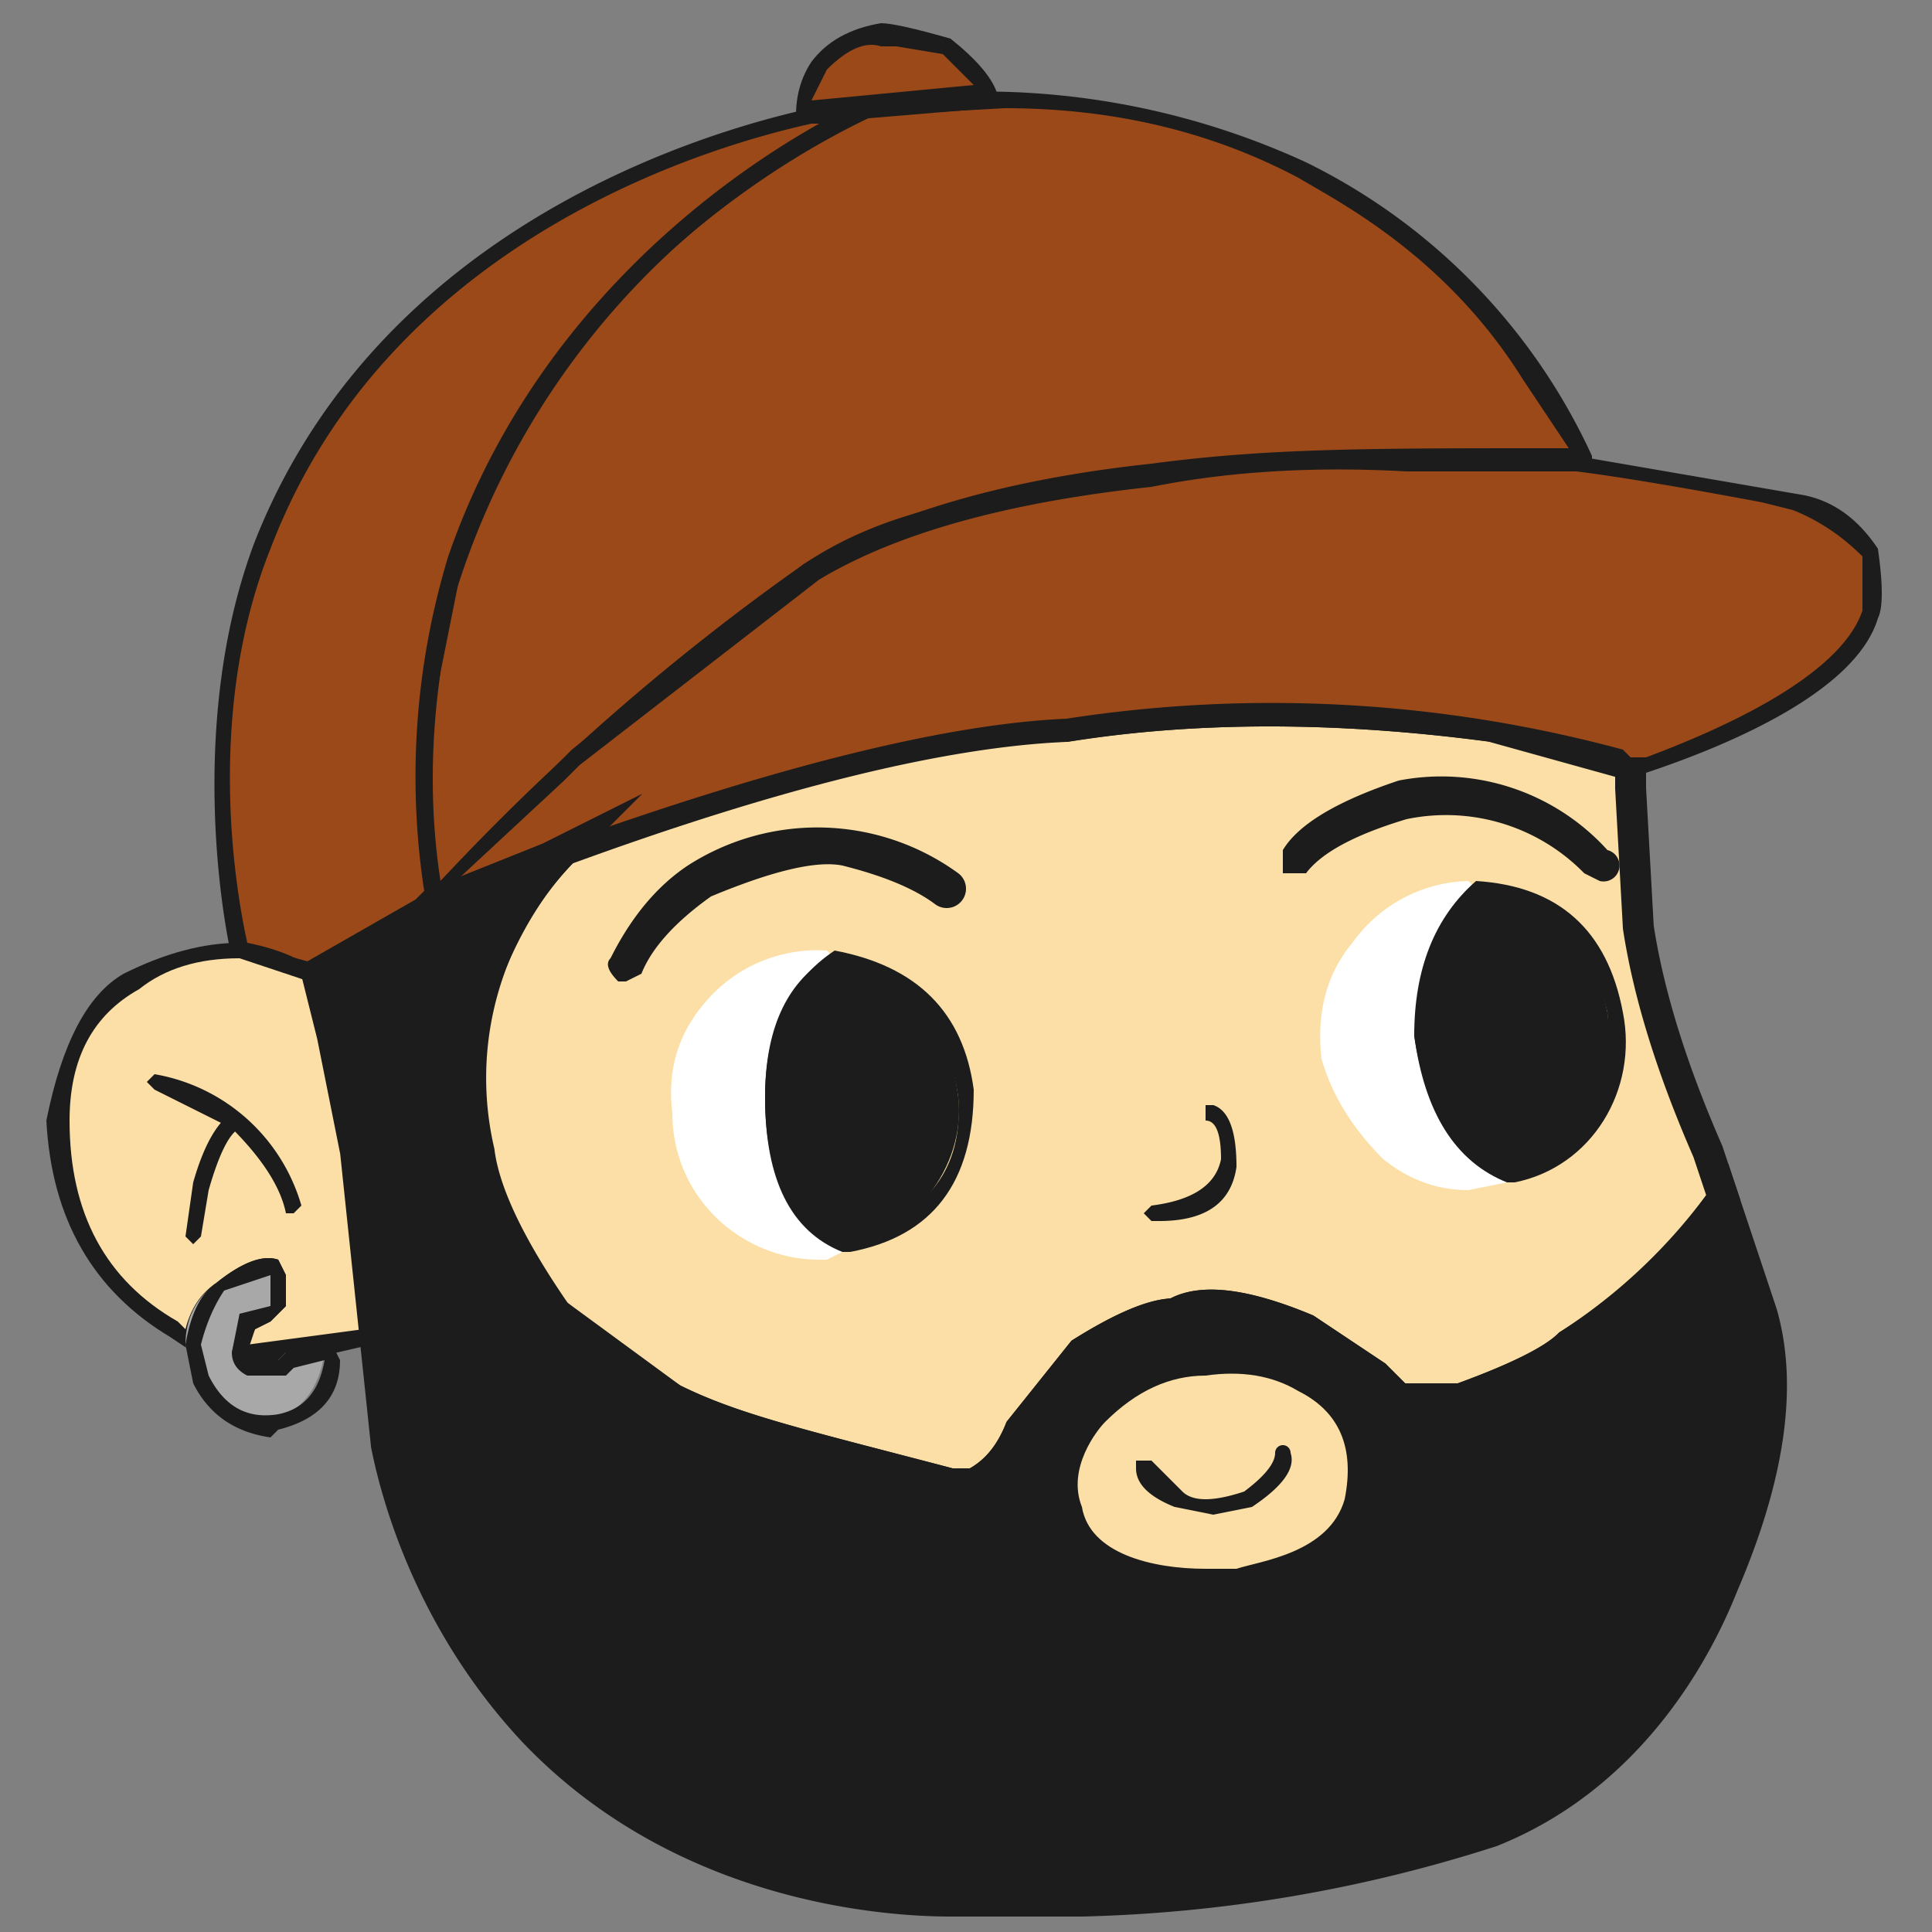
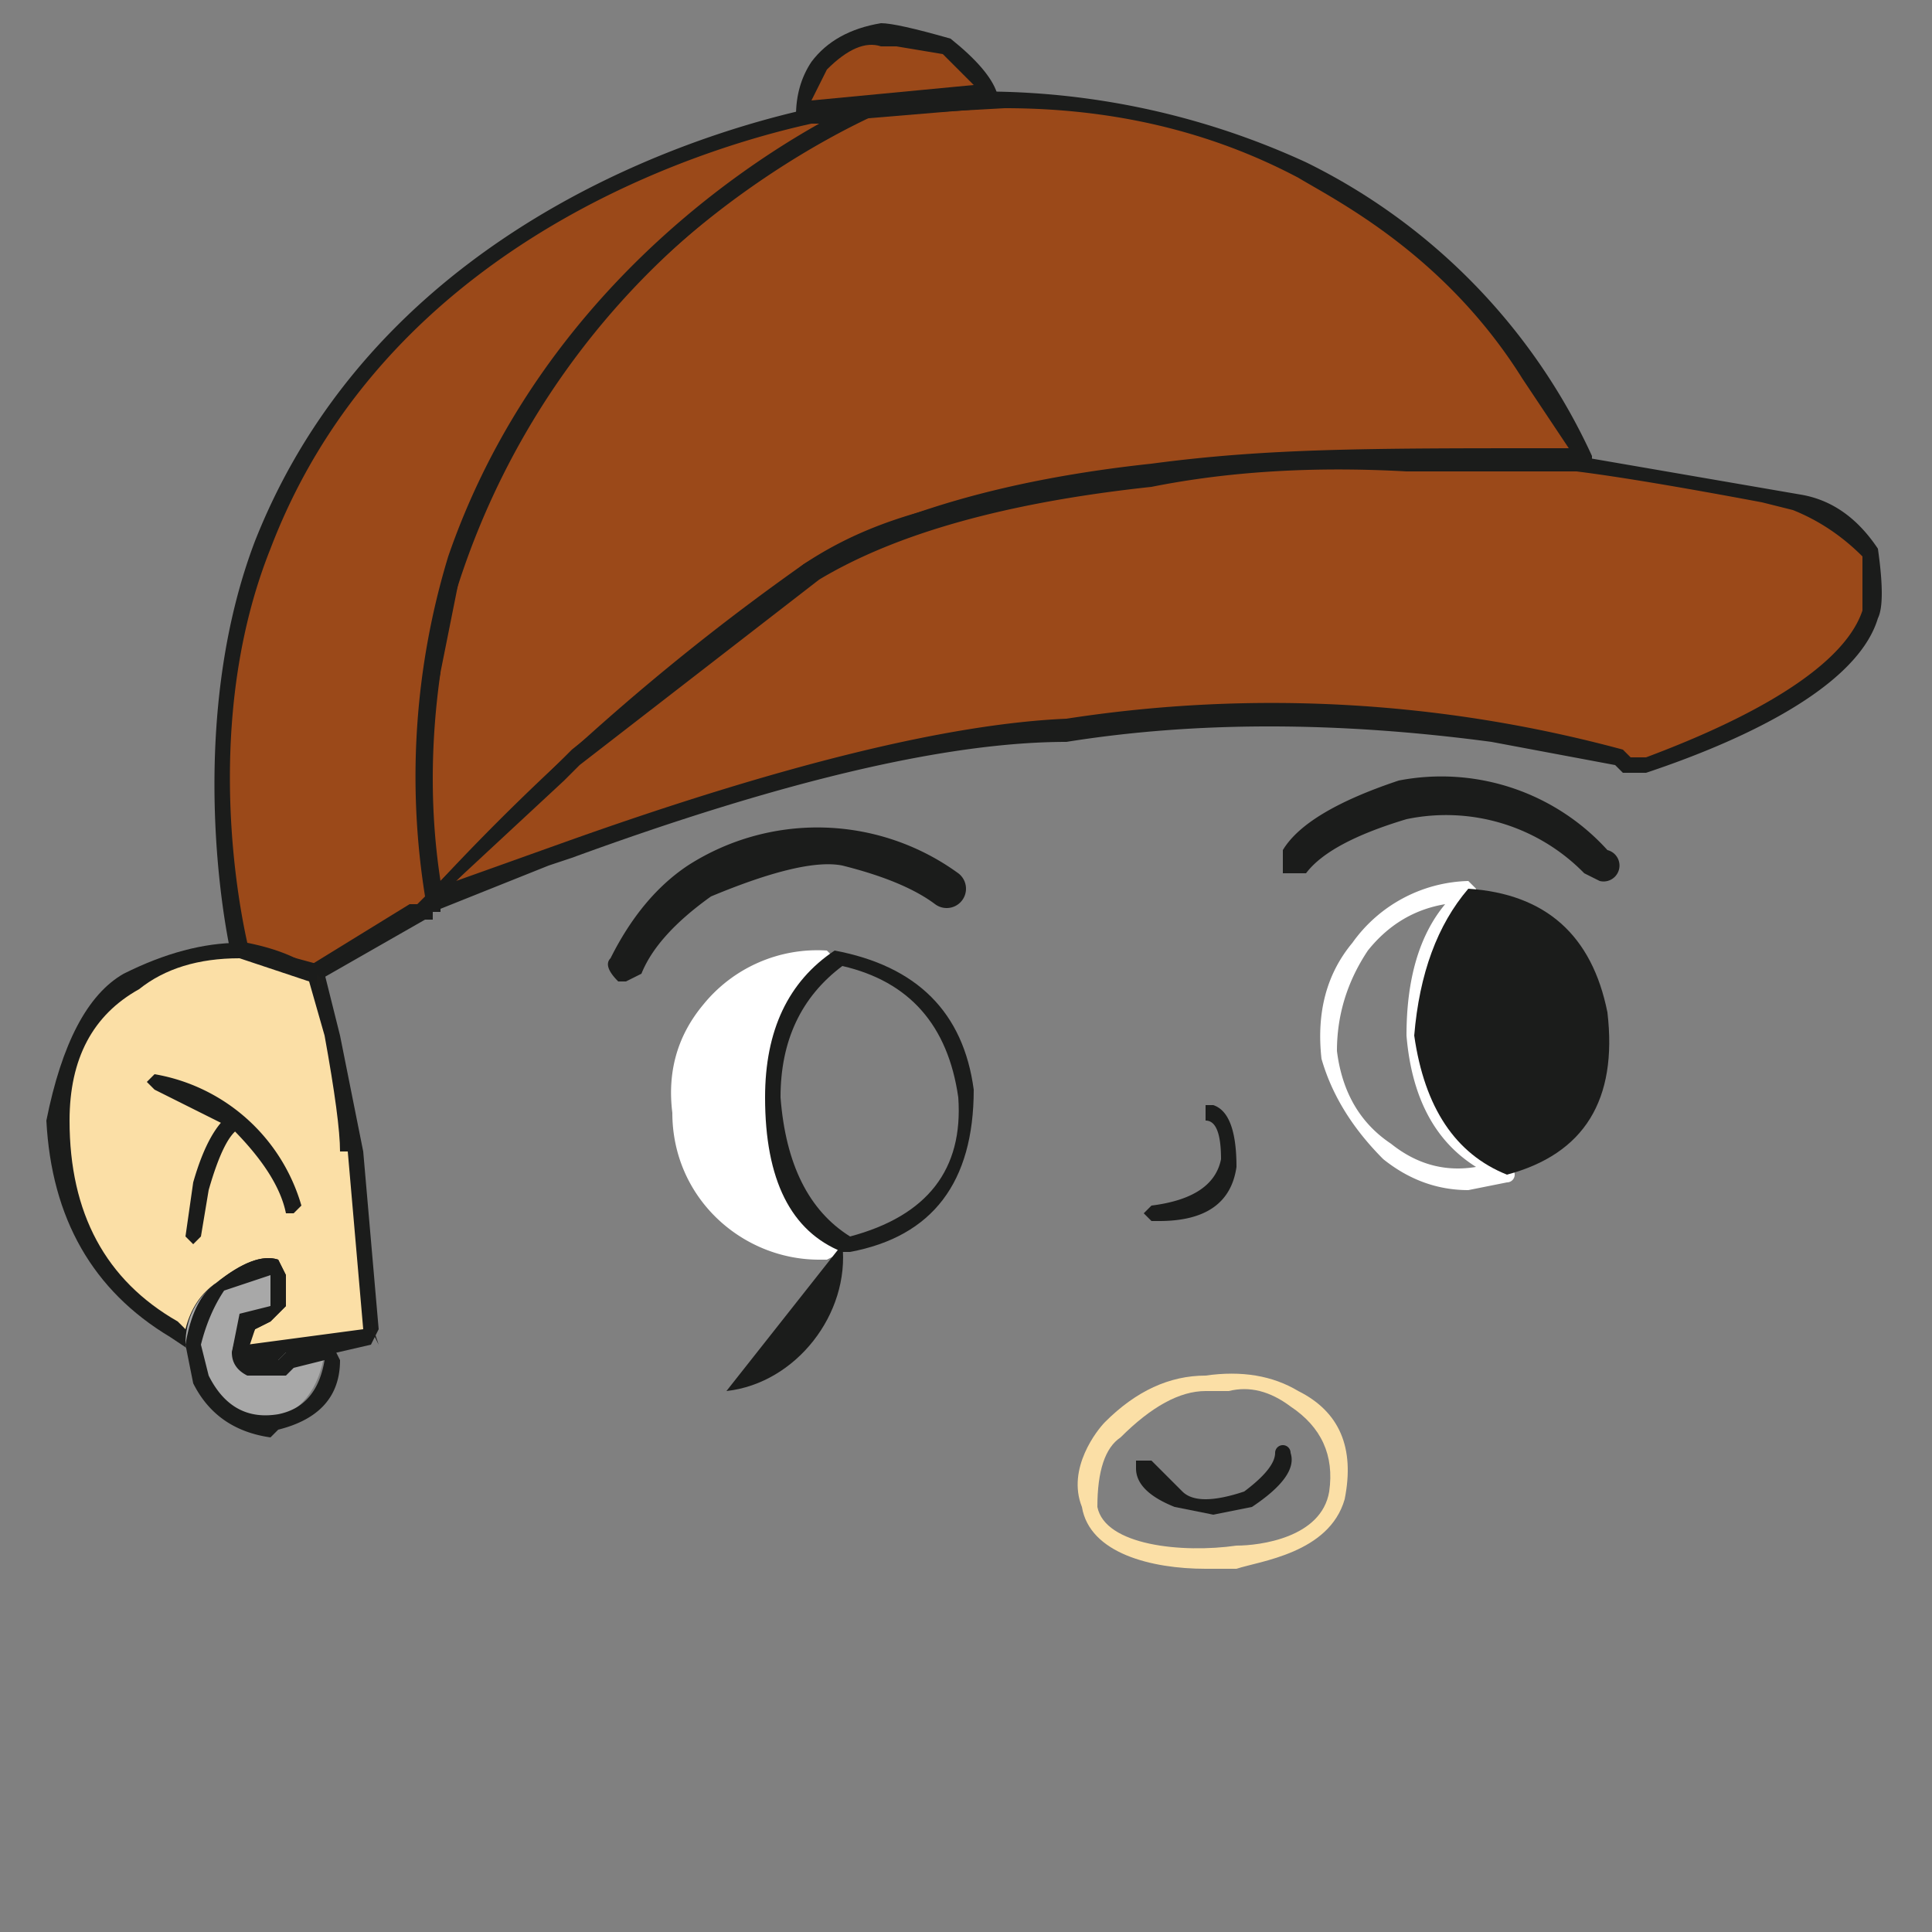
<svg xmlns="http://www.w3.org/2000/svg" id="Calque_1" viewBox="0 0 250 250">
  <rect x="0" y="0" width="250" height="250" fill="#808080" stroke="none" />
  <defs>
    <style>.st0{fill:#fff}.st1{fill:#fbdfa6}.st3{fill:#9b4919}.st6{fill:#1d1d1b}.st7{fill:#1b1c1b}</style>
  </defs>
  <path d="m204 60-3-1c-24 0-37 0-52 2-20 3-32 5-44 13a275 275 0 0 0-49 42 97 97 0 0 1 3-44 102 102 0 0 1 53-58q7-2 18-1 18-1 38 9a78 78 0 0 1 36 38" class="st3" />
  <path d="M55 119v-3a98 98 0 0 1 3-45 103 103 0 0 1 53-58h1a100 100 0 0 1 57 8 79 79 0 0 1 37 38v2h-5c-24-1-37-1-52 1q-28 3-43 13a276 276 0 0 0-49 42zm57-104-5 3a101 101 0 0 0-50 66v3q-2 14 0 27a302 302 0 0 1 47-41q17-10 45-13c15-2 28-2 52-2h2l-6-9c-10-16-24-23-29-26q-17-9-38-9z" class="st7" />
  <path d="m204 62-1-1 2-1 1 2z" class="st6" />
  <path d="M112 14a106 106 0 0 0-56 70v3q-2 18 0 30l-1 1-14 8h-1l-9-3c-2-10-5-33 3-53 17-42 62-53 71-55h1z" class="st3" />
  <path d="m40 127-9-3h-1c-2-9-5-33 3-54 17-43 63-54 72-56h1l6-1h5l-4 2c-15 7-42 25-53 57l-3 15q-3 15 0 30v1h-1v1h-1l-14 8zm-8-5q5 1 8 3l13-8h1l1-1a98 98 0 0 1 3-44c10-29 32-47 48-56h-1c-9 2-54 13-70 55-8 20-5 42-3 51" class="st7" />
  <path d="M48 172v1a33 33 0 0 1-17 2l1-4 3-1 1-1v-5q-4 0-7 2-3 3-4 8l-2-2q-16-9-15-27c0-2 0-12 9-18q6-4 14-4l10 3 2 8 3 15z" class="st1" />
  <path d="m35 177-4-1h-1v-1l1-5 4-1v-4l-6 2q-2 3-3 7v1h-1l-3-2q-15-9-16-28 3-15 10-19 8-4 15-4l11 3v1l2 8 3 15 2 23-1 2zm-3-3 15-2-2-23h-1q0-4-2-15l-2-7-9-3q-8 0-13 4-9 5-9 17 0 18 14 26l1 1q1-4 4-6 5-4 8-3l1 2v4l-2 2-2 1zm3-9" class="st7" />
  <path d="m49 174-1-2v-1zM41 128zv-2l1 1z" class="st6" />
-   <path d="M221 149q-7-16-9-29l-1-18v-3l-18-5q-30-4-55 0-24 1-65 16a42 42 0 0 0-11 39q1 8 10 21 7 6 15 11c8 4 17 6 36 11h3q4-2 6-7l8-10q8-5 12-5 5-3 17 2l9 6 3 3h8q11-4 14-7a74 74 0 0 0 20-19z" style="fill:#fbdfa6;stroke:#1b1c1b;stroke-miterlimit:10;stroke-width:4px" />
  <path d="M211 98h-3v-1z" class="st6" />
  <path d="M242 80c-3 9-20 16-29 19l-3-1-17-4q-30-4-55 0a240 240 0 0 0-82 23l2-2 17-17 30-24c12-8 24-9 44-12 15-2 28-2 52-2h3l28 5q7 2 10 6z" class="st3" />
  <path d="m53 120 2-3 1-2v-1h1l15-15 2-2 30-24c12-8 25-9 45-12 15-3 27-2 52-2s1 0 3 0l29 5q6 1 10 7 1 7 0 9c-3 10-21 17-30 20h-3l-1-1-16-3q-30-4-55 0-23 0-64 15l-3 1-15 6zm129-59q-18-1-33 2-28 3-43 12L75 99l-2 2-14 13 14-5q42-15 65-16a174 174 0 0 1 72 4l1 1h2c8-3 25-10 28-19v-7q-4-4-9-6l-4-1q-16-3-24-4h-22" class="st7" />
-   <path d="m228 170-5-15a68 68 0 0 1-20 19q-3 3-14 7h-8l-3-3-9-6q-12-5-17-2-4 0-12 5l-8 10q-2 5-6 7h-3c-19-5-28-7-36-11l-15-11a45 45 0 0 1-9-44q4-10 10-16l-2 1-15 6-1 1-14 8 2 8 3 15 4 38c1 5 5 22 19 37 19 20 45 22 54 22h17a187 187 0 0 0 53-9c20-8 28-27 30-32q9-21 5-35Zm-55 24c-2 6-10 7-13 8-7 1-17-1-19-7-2-5 2-10 3-10q5-6 12-6 6-1 11 2 8 4 6 13Z" style="stroke:#1b1c1b;stroke-miterlimit:10;stroke-width:4px;fill:#1b1c1b" />
-   <path d="M173 194c-2 6-10 7-13 8-7 1-17-1-19-7-2-5 2-10 3-10q5-6 12-6 6-1 11 2 8 4 6 13" class="st1" />
  <path d="M156 203c-7 0-15-2-16-8-2-5 2-10 3-11q6-6 13-6 7-1 12 2 8 4 6 14c-2 7-11 8-14 9zm3-23h-3q-5 0-11 6-3 2-3 9c1 5 11 6 18 5 3 0 11-1 12-7q1-7-5-11-4-3-8-2" class="st1" />
  <path d="M109 161h-2c-10 1-19-7-19-17a18 18 0 0 1 19-20q-8 5-8 18 1 15 10 19" class="st0" />
  <path d="M106 163c-10 0-19-8-19-19q-1-8 4-14a19 19 0 0 1 16-7l1 1v1q-8 6-8 17 1 14 9 18a1 1 0 0 1 0 2l-2 1zm-2-38q-6 2-11 6a18 18 0 0 0 12 29q-6-5-7-18 0-10 6-17" class="st0" />
-   <path d="M109 161q-10-4-10-19 0-13 8-18 15 2 17 18c1 9-6 18-15 19" class="st7" />
+   <path d="M109 161c1 9-6 18-15 19" class="st7" />
  <path d="M109 162zq-10-4-10-20 0-13 9-19 16 3 18 18 0 18-16 21m-1-37q-8 6-8 17 1 13 9 18 15-4 14-18-2-14-15-17" class="st7" />
-   <path d="M195 152h-2q-17 2-21-16a18 18 0 0 1 18-21q-6 7-7 19 2 14 12 18" class="st0" />
  <path d="M190 154q-6 0-11-4-6-6-8-13-1-9 4-15a19 19 0 0 1 15-8l1 1v1q-7 5-6 18t10 17a1 1 0 0 1 0 2zm-3-37q-6 1-10 6-4 6-4 13 1 8 7 12 5 4 11 3-8-5-9-17 0-11 5-17" class="st0" />
  <path d="M195 152q-10-4-12-18 1-12 7-19 15 1 18 16 2 17-13 21" class="st7" />
-   <path d="M195 153zq-10-4-12-19 0-13 8-20 16 1 19 17c2 10-4 20-14 22m-4-37q-7 7-6 18 1 13 10 17 13-5 12-20-3-13-16-15" class="st7" />
  <path d="M42 175zq-1 7-7 9-7 1-10-6l-1-4q0-5 4-8 3-2 7-2v5l-1 1-3 1-1 4 1 2h4l2-2z" style="fill:#a8a8a8" />
  <path d="M35 186q-7-1-10-7l-1-5q1-6 4-8 5-4 8-3l1 2v4l-2 2-2 1-1 3 1 1h3l1-1v-1h6l1 2q0 7-8 9zm0-21-6 2q-2 3-3 7l1 4q3 6 9 5 5-1 6-7l-4 1-1 1h-5q-2-1-2-3l1-5 4-1zM38 157h-1q-1-5-7-11l-10-5-1-1 1-1a24 24 0 0 1 19 17z" class="st7" />
  <path d="m25 161-1-1 1-7q2-7 5-9h1v2q-2 1-4 8l-1 6zM81 127h-1q-2-2-1-3 4-8 10-12a31 31 0 0 1 35 1 2 2 0 1 1-3 4q-4-3-12-5-5-1-17 4-7 5-9 10zM207 114l-2-1a25 25 0 0 0-23-7q-10 3-13 7h-3v-3q3-5 15-9a29 29 0 0 1 27 9 2 2 0 0 1-1 4M150 158h-1l-1-1 1-1q8-1 9-6 0-5-2-5v-2h1q3 1 3 8-1 7-10 7M157 196l-5-1q-5-2-5-5v-1h2l4 4q2 2 8 0 4-3 4-5a1 1 0 1 1 2 0q1 3-5 7z" class="st7" />
  <path d="m128 12-18 2-6 1q0-3 2-6 5-5 8-5 2-1 9 2 5 4 5 6" class="st3" />
  <path d="M103 16v-1q0-4 2-7 3-4 9-5 2 0 9 2 5 4 6 7l1 2h-2l-24 2zm13-10h-2q-3-1-7 3l-2 4 21-2-4-4z" class="st7" />
</svg>